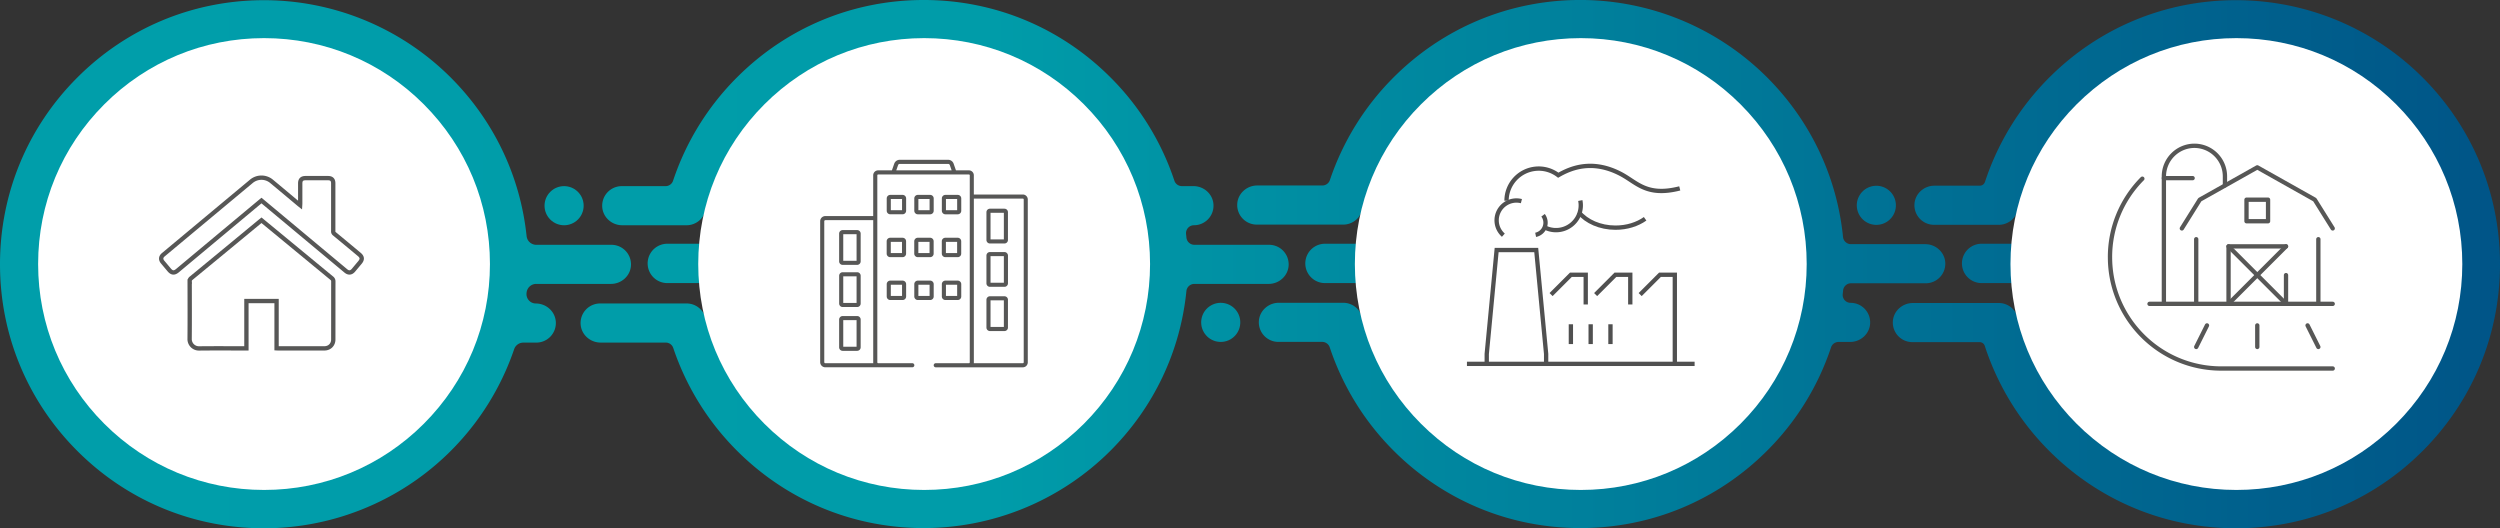
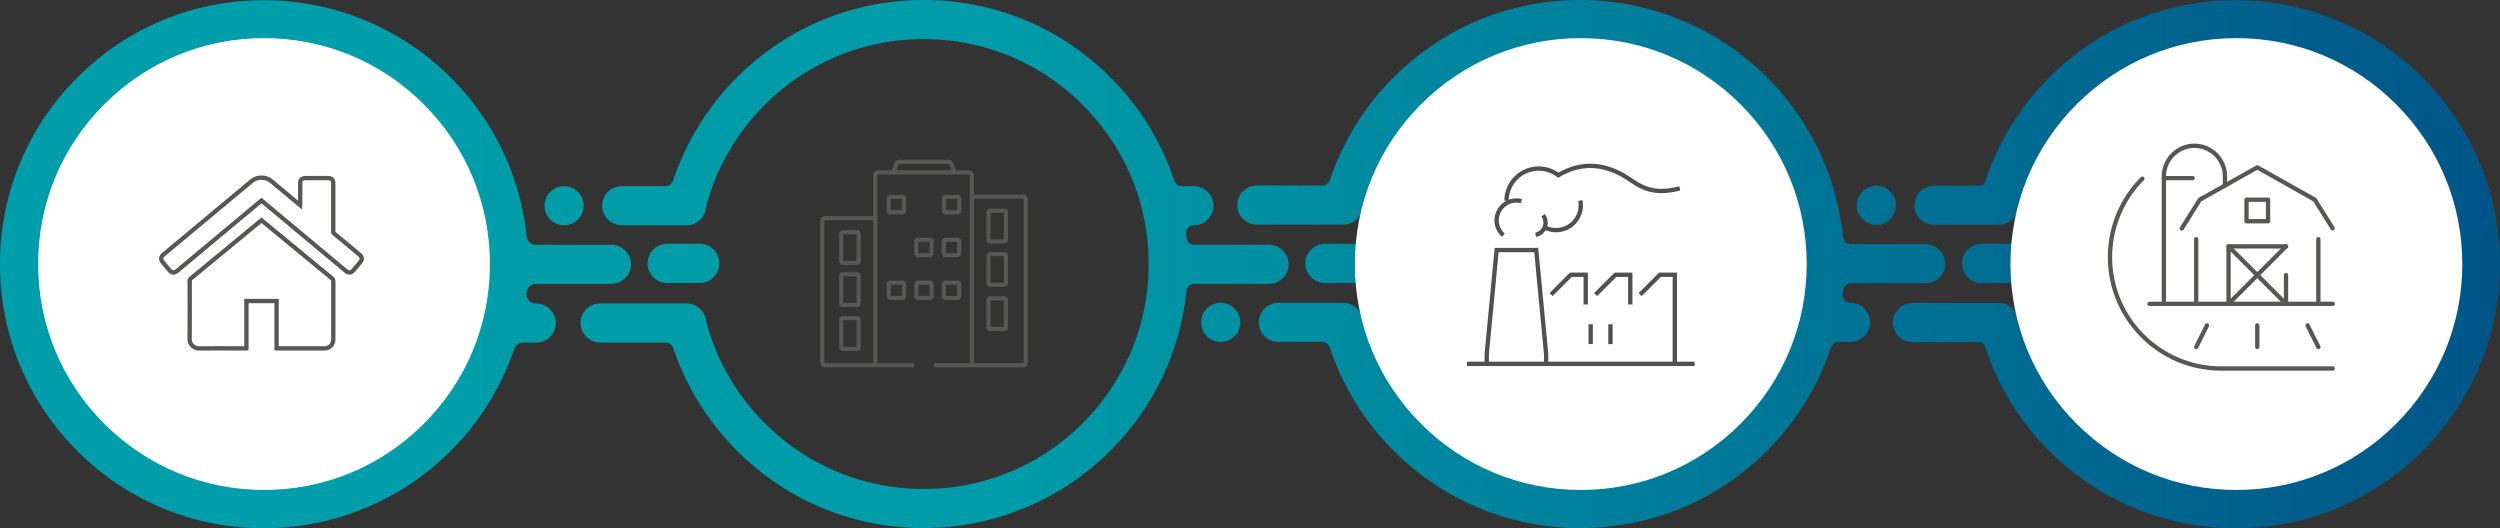
<svg xmlns="http://www.w3.org/2000/svg" xmlns:xlink="http://www.w3.org/1999/xlink" viewBox="0 0 4626.3 977.57">
  <rect x="0" y="0" width="4626.3" height="977.57" fill="#333333" stroke="none" />
  <defs>
    <style>
      .cls-1 {
        fill: url(#New_Gradient_Swatch_1);
      }

      .cls-2 {
        fill: url(#New_Gradient_Swatch_1-3);
      }

      .cls-3 {
        fill: url(#New_Gradient_Swatch_1-4);
      }

      .cls-4 {
        fill: url(#New_Gradient_Swatch_1-5);
      }

      .cls-5 {
        fill: #fff;
      }

      .cls-6 {
        fill: url(#New_Gradient_Swatch_1-7);
      }

      .cls-7 {
        fill: url(#New_Gradient_Swatch_1-8);
      }

      .cls-8 {
        fill: url(#New_Gradient_Swatch_1-9);
      }

      .cls-9 {
        fill: url(#New_Gradient_Swatch_1-10);
      }

      .cls-10, .cls-12, .cls-13 {
        fill: none;
        stroke-width: 8px;
      }

      .cls-10, .cls-12 {
        stroke: #575756;
      }

      .cls-10, .cls-13 {
        stroke-miterlimit: 10;
      }

      .cls-11 {
        fill: #575756;
      }

      .cls-12 {
        stroke-linecap: round;
        stroke-linejoin: round;
      }

      .cls-13 {
        stroke: #505050;
      }
    </style>
    <linearGradient id="New_Gradient_Swatch_1" data-name="New Gradient Swatch 1" x1="-44.84" y1="487.45" x2="4648.66" y2="487.45" gradientUnits="userSpaceOnUse">
      <stop offset="0" stop-color="#009eaa" />
      <stop offset="0.4" stop-color="#009ca9" />
      <stop offset="1" stop-color="#005487" />
    </linearGradient>
    <linearGradient id="New_Gradient_Swatch_1-3" x1="-44.84" y1="488.61" x2="4648.66" y2="488.61" xlink:href="#New_Gradient_Swatch_1" />
    <linearGradient id="New_Gradient_Swatch_1-4" x1="-44.84" y1="380.64" x2="4648.66" y2="380.64" gradientTransform="translate(574.9 -626.64) rotate(45)" xlink:href="#New_Gradient_Swatch_1" />
    <linearGradient id="New_Gradient_Swatch_1-5" x1="-44.84" y1="488.96" x2="4648.66" y2="488.96" xlink:href="#New_Gradient_Swatch_1" />
    <linearGradient id="New_Gradient_Swatch_1-7" x1="-44.84" y1="488.61" x2="4648.66" y2="488.61" xlink:href="#New_Gradient_Swatch_1" />
    <linearGradient id="New_Gradient_Swatch_1-8" x1="-44.84" y1="596.57" x2="4648.66" y2="596.57" gradientTransform="translate(585.77 -1034.15) rotate(29.47)" xlink:href="#New_Gradient_Swatch_1" />
    <linearGradient id="New_Gradient_Swatch_1-9" x1="-44.84" y1="488.96" x2="4648.66" y2="488.96" xlink:href="#New_Gradient_Swatch_1" />
    <linearGradient id="New_Gradient_Swatch_1-10" x1="-44.84" y1="379.8" x2="4648.66" y2="379.8" gradientTransform="translate(180.15 -787.59) rotate(13.28)" xlink:href="#New_Gradient_Swatch_1" />
  </defs>
  <g id="Layer_2" data-name="Layer 2">
    <g id="Layer_1-2" data-name="Layer 1">
      <path class="cls-1" d="M2512.3,523.86h-61a36.41,36.41,0,0,1,0-72.81h61a36.41,36.41,0,0,1,0,72.81Z" />
      <path class="cls-1" d="M1295.28,523.86h-61a36.41,36.41,0,0,1,0-72.81h61a36.41,36.41,0,0,1,0,72.81Z" />
      <g>
        <path class="cls-2" d="M2347.64,525.39H2210.07a14.69,14.69,0,0,0-14.61,13.25c-11.28,111.61-60.21,215.08-140.6,295.47A489.44,489.44,0,0,1,1702.6,977.17c-128-1.72-248-52.37-338.73-143.06a488.48,488.48,0,0,1-118-190.18,14.66,14.66,0,0,0-13.9-10H1111.4c-19.62,0-36.33-15.26-37-34.87a36.19,36.19,0,0,1,36.17-37.5h160a36.18,36.18,0,0,1,36,32.37,415.08,415.08,0,0,0,108.54,189c78.62,78.62,183.15,121.91,294.33,121.91s215.7-43.29,294.32-121.91S2125.6,599.79,2125.6,488.61s-43.29-215.71-121.91-294.32S1820.55,72.37,1709.37,72.37,1493.66,115.67,1415,194.29a415,415,0,0,0-108.45,188.6,36.15,36.15,0,0,1-36.07,33.94H1151.4c-19.62,0-36.33-15.26-37-34.87a36.19,36.19,0,0,1,36.16-37.5h81.06a14.67,14.67,0,0,0,13.93-10.06,488.26,488.26,0,0,1,118.35-191.29C1456.15,50.82,1578.85,0,1709.37,0s253.21,50.82,345.49,143.11a486.43,486.43,0,0,1,118.39,191.33,14.66,14.66,0,0,0,13.92,10h21.43c19.63,0,36.34,15.25,37,34.86a36.19,36.19,0,0,1-36.17,37.51h0a14.67,14.67,0,0,0-14.6,16.29c.24,2.18.48,4.37.69,6.57A14.73,14.73,0,0,0,2210.19,453h138.32a36.19,36.19,0,0,1,36.16,37.5C2384,510.13,2367.26,525.39,2347.64,525.39Z" />
        <circle class="cls-3" cx="1043.87" cy="380.64" r="36.19" transform="translate(36.59 849.62) rotate(-45)" />
      </g>
      <path class="cls-4" d="M1167.65,490.52a36.19,36.19,0,0,0-36.16-37.5H992.3a18,18,0,0,1-17.82-16.17C962.81,326,914,223.35,834.11,143.46A489.44,489.44,0,0,0,482.07.4C354,2.06,233.85,52.72,143.11,143.46,50.82,235.75,0,358.45,0,489s50.82,253.21,143.11,345.5c90.6,90.6,210.5,141.23,338.33,143.06a489.38,489.38,0,0,0,470-331.34,17.94,17.94,0,0,1,17-12.23h24a36.18,36.18,0,0,0,36.16-37.51c-.69-19.6-17.4-34.86-37-34.86h0a17.35,17.35,0,0,1-17.23-19.25c0-.33.07-.66.11-1a17.87,17.87,0,0,1,17.79-16h138.37C1150.24,525.39,1167,510.13,1167.65,490.52ZM904.84,489c0,111.18-43.29,215.71-121.91,294.32S599.79,905.2,488.61,905.2,272.9,861.9,194.29,783.28,72.37,600.14,72.37,489s43.3-215.7,121.92-294.32S377.43,72.73,488.61,72.73,704.31,116,782.93,194.64,904.84,377.78,904.84,489Z" />
-       <path class="cls-5" d="M1710.14,70.55c-111.66,0-216.64,43.49-295.6,122.45s-122.45,183.94-122.45,295.61,43.49,216.65,122.45,295.61,183.94,122.44,295.6,122.44,216.65-43.48,295.61-122.44,122.45-184,122.45-295.61S2084.71,272,2005.75,193,1821.81,70.55,1710.14,70.55Z" />
      <path class="cls-5" d="M488.61,70.55C600.27,70.55,705.26,114,784.22,193S906.66,376.94,906.66,488.61,863.18,705.26,784.22,784.22s-184,122.44-295.61,122.44S272,863.18,193,784.22,70.55,600.27,70.55,488.61,114,272,193,193,376.94,70.55,488.61,70.55Z" />
      <path class="cls-1" d="M3727.42,523.86h-61a36.41,36.41,0,0,1,0-72.81h61a36.41,36.41,0,0,1,0,72.81Z" />
      <path class="cls-6" d="M3562.76,451.82H3425.18a14.7,14.7,0,0,1-14.61-13.24C3399.3,327,3350.37,223.5,3270,143.11A489.51,489.51,0,0,0,2917.72,0c-128,1.73-248,52.38-338.74,143.07a488.39,488.39,0,0,0-118,190.18,14.65,14.65,0,0,1-13.91,10H2326.52c-19.62,0-36.34,15.26-37,34.87a36.19,36.19,0,0,0,36.16,37.51h160a36.2,36.2,0,0,0,36-32.38,415,415,0,0,1,108.54-189c78.62-78.61,183.14-121.91,294.32-121.91s215.71,43.3,294.32,121.91,121.92,183.15,121.92,294.33-43.3,215.7-121.92,294.32-183.14,121.91-294.32,121.91-215.7-43.3-294.32-121.91a415,415,0,0,1-108.45-188.6,36.17,36.17,0,0,0-36.07-34H2366.51c-19.62,0-36.33,15.26-37,34.87a36.19,36.19,0,0,0,36.17,37.51h81.06a14.69,14.69,0,0,1,13.93,10A488.24,488.24,0,0,0,2579,834.1c92.29,92.29,215,143.11,345.5,143.11S3177.7,926.39,3270,834.1a486.4,486.4,0,0,0,118.39-191.32,14.66,14.66,0,0,1,13.92-10h21.43c19.62,0,36.33-15.26,37-34.87a36.19,36.19,0,0,0-36.16-37.51h0A14.66,14.66,0,0,1,3410,544.1q.36-3.29.69-6.57a14.72,14.72,0,0,1,14.63-13.33h138.31a36.19,36.19,0,0,0,36.17-37.51C3599.09,467.08,3582.38,451.82,3562.76,451.82Z" />
      <circle class="cls-7" cx="2258.99" cy="596.57" r="36.19" transform="translate(-1.21 1188.53) rotate(-29.47)" />
      <path class="cls-5" d="M2925.26,70.55c-111.67,0-216.65,43.49-295.61,122.45s-122.44,183.94-122.44,295.61,43.48,216.65,122.44,295.61,183.94,122.44,295.61,122.44,216.65-43.48,295.61-122.44,122.44-184,122.44-295.61S3299.83,272,3220.87,193,3036.93,70.55,2925.26,70.55Z" />
      <g>
        <path class="cls-8" d="M4483.19,143.46A488.08,488.08,0,0,0,4137.71.35c-130.52,0-253.22,50.82-345.51,143.11a488.42,488.42,0,0,0-119,193.22,10,10,0,0,1-9.49,6.94h-84c-19.62,0-36.34,15.25-37,34.86A36.18,36.18,0,0,0,3578.86,416h120a36.19,36.19,0,0,0,36-32.38,415,415,0,0,1,108.54-189C3922,116,4026.51,72.73,4137.69,72.73S4353.4,116,4432,194.64,4553.93,377.78,4553.93,489s-43.3,215.7-121.91,294.32-183.14,121.91-294.33,121.91S3922,861.9,3843.37,783.28a415,415,0,0,1-108.45-188.6,36.15,36.15,0,0,0-36.07-33.94H3539.73c-19.62,0-36.33,15.26-37,34.87a36.19,36.19,0,0,0,36.16,37.5h124.47a10,10,0,0,1,9.51,7A488.12,488.12,0,0,0,3792.2,834.46c92.28,92.28,215,143.11,345.49,143.11s253.22-50.83,345.5-143.11,143.11-215,143.11-345.5S4575.48,235.75,4483.19,143.46Z" />
        <circle class="cls-9" cx="3472.2" cy="379.8" r="36.19" transform="translate(5.62 807.91) rotate(-13.28)" />
      </g>
      <path class="cls-5" d="M4138.47,70.55c-111.66,0-216.65,43.49-295.61,122.45s-122.44,183.94-122.44,295.61,43.48,216.65,122.44,295.61,183.95,122.44,295.61,122.44,216.65-43.48,295.61-122.44,122.45-184,122.45-295.61S4513,272,4434.08,193,4250.14,70.55,4138.47,70.55Z" />
      <g>
        <path class="cls-10" d="M511.8,644.52V557.07H456v87.58H452.8c-28.13,0-56.26-.21-84.38.11a17.21,17.21,0,0,1-17.52-17.68c.33-35.43.15-70.86.09-106.29a6.82,6.82,0,0,1,2.74-5.95q64.11-52.73,128.09-105.62c.62-.52,1.27-1,2.07-1.64L502.62,423q55.59,45.87,111.2,91.69a7.15,7.15,0,0,1,3,6.15c-.09,35.79,0,71.58-.07,107.37,0,9.5-6.89,16.42-16.36,16.43q-43,0-86,0C513.63,644.64,512.91,644.58,511.8,644.52Z" />
        <path class="cls-10" d="M483.84,371.11l-14.21,11.83Q399,441.86,328.44,500.77c-6,5-10.44,4.54-15.46-1.48-4-4.78-8-9.53-12-14.32s-3.47-9.63,1.17-13.51q81.52-68,163.06-135.95a29.16,29.16,0,0,1,37.37.1q25.27,21,50.41,42.16c.68.57,1.39,1.1,2.41,1.9.07-1.19.16-2,.16-2.87q0-18.68,0-37.33c0-6.82,3-9.84,9.94-9.85h41.39c6.72,0,9.77,3,9.77,9.72q0,44.37,0,88.72a5.24,5.24,0,0,0,2.12,4.56q23,18.94,45.78,38c6,4.95,6.37,9.32,1.43,15.21-3.94,4.69-7.85,9.41-11.8,14.11-4.34,5.17-9.14,5.63-14.29,1.33l-153.45-128C485.63,372.55,484.79,371.88,483.84,371.11Z" />
      </g>
      <g>
        <path class="cls-11" d="M1720.16,468.3h-20.74V447.55h20.74V468.3Zm-28.33,1.05a6.51,6.51,0,0,0,2.89,5.4,6.45,6.45,0,0,0,3.64,1.12h22.86a6.51,6.51,0,0,0,5.41-2.87,6.46,6.46,0,0,0,1.1-3.65V446.5a6.44,6.44,0,0,0-2.87-5.41,6.42,6.42,0,0,0-3.64-1.12h-22.86a6.56,6.56,0,0,0-5.41,2.88,6.48,6.48,0,0,0-1.12,3.65v22.85Z" />
        <path class="cls-11" d="M1771.17,468.3h-20.76V447.55h20.76V468.3Zm-28.33,1.05a6.53,6.53,0,0,0,6.52,6.52h22.87a6.48,6.48,0,0,0,6.51-6.52V446.5a6.77,6.77,0,0,0-.51-2.54,6.53,6.53,0,0,0-6-4h-22.87a6.45,6.45,0,0,0-2.54.52,6.5,6.5,0,0,0-4,6v22.85Z" />
-         <path class="cls-11" d="M1669.15,468.3h-20.73V447.55h20.73V468.3Zm-25.45,6.45a6.5,6.5,0,0,0,3.65,1.12h22.85a6.53,6.53,0,0,0,6.54-6.52V446.5a6.58,6.58,0,0,0-2.87-5.41,6.52,6.52,0,0,0-3.67-1.12h-22.85a6.41,6.41,0,0,0-2.54.52,6.47,6.47,0,0,0-4,6v22.85a6.54,6.54,0,0,0,.5,2.54,6.61,6.61,0,0,0,2.36,2.86Z" />
        <path class="cls-11" d="M1669.24,547.61h-20.76V526.87h20.76v20.74Zm-25.45,6.48a6.57,6.57,0,0,0,3.65,1.11h22.85a6.63,6.63,0,0,0,2.54-.52,6.5,6.5,0,0,0,2.87-2.36,6.63,6.63,0,0,0,1.11-3.65V525.83a6.56,6.56,0,0,0-.52-2.55,6.33,6.33,0,0,0-2.35-2.86,6.51,6.51,0,0,0-3.65-1.13h-22.85a6.56,6.56,0,0,0-6.54,6.54v22.84a6.57,6.57,0,0,0,2.89,5.42Z" />
        <path class="cls-11" d="M1648.48,368.23h20.76V389h-20.76V368.23Zm28.33-1.05a6.55,6.55,0,0,0-.52-2.54,6.41,6.41,0,0,0-2.35-2.87,6.58,6.58,0,0,0-3.65-1.12h-22.85a6.51,6.51,0,0,0-2.54.51,6.59,6.59,0,0,0-2.87,2.36,6.52,6.52,0,0,0-1.13,3.66V390a6.55,6.55,0,0,0,.52,2.54,6.47,6.47,0,0,0,2.37,2.87,6.57,6.57,0,0,0,3.65,1.11h22.85a6.62,6.62,0,0,0,2.54-.51,6.52,6.52,0,0,0,2.87-2.37,6.6,6.6,0,0,0,1.11-3.64V367.18Z" />
-         <path class="cls-11" d="M1720.23,389h-20.74V368.23h20.74V389Zm-25.43,6.47a6.48,6.48,0,0,0,3.65,1.11h22.84a6.54,6.54,0,0,0,6.53-6.52V367.18a6.53,6.53,0,0,0-6.53-6.53h-22.84a6.53,6.53,0,0,0-6.53,6.53V390a6.37,6.37,0,0,0,.51,2.54,6.53,6.53,0,0,0,2.37,2.87Z" />
        <path class="cls-11" d="M1771.24,547.61H1750.5V526.87h20.74v20.74Zm4.72-27.19a6.54,6.54,0,0,0-3.66-1.13h-22.86a6.59,6.59,0,0,0-2.54.52,6.53,6.53,0,0,0-4,6v22.84a6.54,6.54,0,0,0,2.89,5.41,6.45,6.45,0,0,0,3.64,1.12h22.86a6.56,6.56,0,0,0,5.41-2.88,6.48,6.48,0,0,0,1.12-3.65V525.83a6.56,6.56,0,0,0-.52-2.55,6.46,6.46,0,0,0-2.35-2.86Z" />
        <path class="cls-11" d="M1771.24,389H1750.5V368.23h20.74V389Zm-25.44,6.47a6.52,6.52,0,0,0,3.64,1.11h22.86a6.49,6.49,0,0,0,5.41-2.88,6.45,6.45,0,0,0,1.12-3.64V367.18a6.53,6.53,0,0,0-6.53-6.53h-22.86a6.56,6.56,0,0,0-5.41,2.88,6.48,6.48,0,0,0-1.12,3.65V390a6.54,6.54,0,0,0,2.89,5.41Z" />
        <path class="cls-11" d="M1720.23,547.61h-20.74V526.87h20.74v20.74Zm-25.43,6.48a6.48,6.48,0,0,0,3.65,1.11h22.84a6.54,6.54,0,0,0,6.53-6.53V525.83a6.56,6.56,0,0,0-.52-2.55,6.55,6.55,0,0,0-6-4h-22.84a6.51,6.51,0,0,0-2.54.52,6.53,6.53,0,0,0-4,6v22.84a6.37,6.37,0,0,0,.51,2.54,6.67,6.67,0,0,0,2.37,2.88Z" />
        <path class="cls-11" d="M1585.11,482.58h-24.65V433.36h24.65v49.22Zm4.71-55.68a6.39,6.39,0,0,0-3.63-1.12h-26.81a6.51,6.51,0,0,0-2.54.52,6.5,6.5,0,0,0-4,6v51.37a6.51,6.51,0,0,0,6.5,6.5h26.81a6.33,6.33,0,0,0,2.53-.52,6.53,6.53,0,0,0,4-6V432.29a6.64,6.64,0,0,0-.51-2.53,6.55,6.55,0,0,0-2.36-2.86Z" />
        <path class="cls-11" d="M1585.11,641.65h-24.65V592.43h24.65v49.22Zm4.71-55.69a6.46,6.46,0,0,0-3.63-1.11h-26.81a6.69,6.69,0,0,0-2.54.51,6.53,6.53,0,0,0-4,6v51.37a6.51,6.51,0,0,0,6.5,6.5h26.81a6.33,6.33,0,0,0,2.53-.52,6.53,6.53,0,0,0,4-6V591.36a6.51,6.51,0,0,0-2.87-5.4Z" />
        <path class="cls-11" d="M1585.11,560.57h-24.65V511.36h24.65v49.21Zm4.71-55.68a6.44,6.44,0,0,0-3.63-1.11h-26.81a6.5,6.5,0,0,0-6.5,6.5v51.37a6.47,6.47,0,0,0,2.86,5.39,6.48,6.48,0,0,0,3.64,1.12h26.81a6.42,6.42,0,0,0,2.53-.51,6.59,6.59,0,0,0,2.85-2.36,6.42,6.42,0,0,0,1.12-3.64V510.28a6.68,6.68,0,0,0-.51-2.53,6.61,6.61,0,0,0-2.36-2.86Z" />
        <path class="cls-11" d="M1802.13,670.49v-303h90.65a1.75,1.75,0,0,1,.62.12,1.54,1.54,0,0,1,.71.6,1.51,1.51,0,0,1,.3.91V670.49a1.7,1.7,0,0,1-.73,1.34,1.57,1.57,0,0,1-.9.28H1802a7.94,7.94,0,0,0,.14-1.62ZM1662,305.39h0a3,3,0,0,1,1.13-1.51,3.15,3.15,0,0,1,1.8-.57h89.74a3.15,3.15,0,0,1,1.8.57,3.26,3.26,0,0,1,1.13,1.51h0l3.44,9.84H1658.55l3.44-9.84ZM1526.54,672a1.89,1.89,0,0,1-.86-.72,1.8,1.8,0,0,1-.35-1.09V409.39a1.74,1.74,0,0,1,.16-.77,2,2,0,0,1,.72-.87,1.88,1.88,0,0,1,1.09-.33h88.61V670.49a8.72,8.72,0,0,0,.15,1.62H1527.3a1.84,1.84,0,0,1-.76-.15Zm369.82,7a9.07,9.07,0,0,0,4-3.32,9.24,9.24,0,0,0,1.58-5.15V369.14a9.21,9.21,0,0,0-9.2-9.21h-90.65V324.44a8.78,8.78,0,0,0-.71-3.59,9.19,9.19,0,0,0-8.48-5.62h-23.89l-4.31-12.33h0a10.52,10.52,0,0,0-3.9-5.2,10.65,10.65,0,0,0-6.18-2h-89.74a10.7,10.7,0,0,0-6.19,2,10.56,10.56,0,0,0-3.89,5.2h0l-4.31,12.33h-25.42a9.08,9.08,0,0,0-3.58.72,9.19,9.19,0,0,0-5.62,8.49v75.39H1527.3a9.28,9.28,0,0,0-3.72.77,9.49,9.49,0,0,0-5.82,8.79V670.15a9.53,9.53,0,0,0,9.54,9.54h95.19a3.45,3.45,0,0,0,1-.15,8.51,8.51,0,0,0,1.6.15h63.14a3.79,3.79,0,0,0,0-7.58h-63.14a1.5,1.5,0,0,1-.47-.07l0,0a1.72,1.72,0,0,1-.81-.58,1.82,1.82,0,0,1-.31-1v-346a1.5,1.5,0,0,1,.14-.64,1.63,1.63,0,0,1,.59-.71,1.53,1.53,0,0,1,.9-.28h167.83a1.52,1.52,0,0,1,.62.12,1.56,1.56,0,0,1,.72.6,1.54,1.54,0,0,1,.28.91V670.49a1.66,1.66,0,0,1-.31,1,1.72,1.72,0,0,1-.81.58l0,0a1.68,1.68,0,0,1-.48.07h-61.37a3.79,3.79,0,1,0,0,7.58h161.21a9.16,9.16,0,0,0,3.58-.73Z" />
        <path class="cls-11" d="M1857.67,605.05H1833V555.83h24.66v49.22Zm4.72-55.69a6.65,6.65,0,0,0-3.65-1.11h-26.81a6.47,6.47,0,0,0-5.39,2.86,6.36,6.36,0,0,0-1.11,3.64v51.38a6.47,6.47,0,0,0,2.86,5.38,6.52,6.52,0,0,0,3.64,1.12h26.81a6.47,6.47,0,0,0,6.5-6.5V554.75a6.35,6.35,0,0,0-.51-2.53,6.56,6.56,0,0,0-2.34-2.86Z" />
        <path class="cls-11" d="M1833,393.78h24.66V443H1833V393.78Zm29.38-6.46a6.56,6.56,0,0,0-3.65-1.12h-26.81a6.34,6.34,0,0,0-2.54.52,6.41,6.41,0,0,0-2.85,2.34,6.6,6.6,0,0,0-1.11,3.64v51.38a6.47,6.47,0,0,0,2.86,5.38,6.52,6.52,0,0,0,3.64,1.12h26.81a6.47,6.47,0,0,0,6.5-6.5V392.7a6.49,6.49,0,0,0-2.85-5.38Z" />
        <path class="cls-11" d="M1833,474h24.66v49.21H1833V474Zm29.38-6.47a6.55,6.55,0,0,0-3.65-1.11h-26.81a6.49,6.49,0,0,0-6.5,6.49v51.38a6.47,6.47,0,0,0,6.5,6.5h26.81a6.67,6.67,0,0,0,2.55-.51,6.47,6.47,0,0,0,4-6V473a6.49,6.49,0,0,0-2.85-5.38Z" />
      </g>
      <g id="farm_1" data-name="farm 1">
        <g>
          <polyline class="cls-12" points="4037.55 422.7 4070.78 369.52 4177.14 309.69 4283.49 369.52 4316.73 422.7" />
          <line class="cls-12" x1="4064.13" y1="442.64" x2="4064.13" y2="562.29" />
          <line class="cls-12" x1="4290.14" y1="442.64" x2="4290.14" y2="562.29" />
          <rect class="cls-12" x="4157.2" y="369.52" width="39.88" height="39.88" />
          <g>
            <line class="cls-12" x1="4230.32" y1="509.11" x2="4230.32" y2="562.29" />
            <polyline class="cls-12" points="4123.96 562.29 4123.96 455.93 4230.32 455.93" />
            <line class="cls-12" x1="4123.96" y1="455.93" x2="4230.32" y2="562.29" />
            <line class="cls-12" x1="4230.32" y1="455.93" x2="4123.96" y2="562.29" />
          </g>
        </g>
        <g>
          <path class="cls-12" d="M4004.31,562.29v-236a56.66,56.66,0,0,1,56.5-56.5h0a56.66,56.66,0,0,1,56.5,56.5v16.62" />
          <line class="cls-12" x1="4004.31" y1="329.63" x2="4057.49" y2="329.63" />
        </g>
        <line class="cls-12" x1="4316.73" y1="562.29" x2="3977.72" y2="562.29" />
        <path class="cls-12" d="M4316.73,681.94H4110.66c-113.8,0-206.06-92.26-206.06-206.07a205.39,205.39,0,0,1,59.82-145.17" />
        <g>
          <line class="cls-12" x1="4084.08" y1="602.17" x2="4064.13" y2="642.06" />
          <line class="cls-12" x1="4177.14" y1="602.17" x2="4177.14" y2="642.06" />
          <line class="cls-12" x1="4270.2" y1="602.17" x2="4290.14" y2="642.06" />
        </g>
      </g>
      <g>
        <polyline class="cls-13" points="2751.24 673.33 2751.24 655.01 2769.56 462.68 2842.83 462.68 2861.15 655.01 2861.15 673.33" />
        <polyline class="cls-13" points="2870.31 545.11 2906.94 508.47 2934.42 508.47 2934.42 563.43" />
        <polyline class="cls-13" points="2952.74 545.11 2989.37 508.47 3016.85 508.47 3016.85 563.43" />
        <polyline class="cls-13" points="3035.16 545.11 3071.8 508.47 3099.28 508.47 3099.28 673.33" />
        <line class="cls-13" x1="3135.91" y1="673.33" x2="2714.61" y2="673.33" />
-         <line class="cls-13" x1="2906.94" y1="600.06" x2="2906.94" y2="636.7" />
        <line class="cls-13" x1="2943.58" y1="600.06" x2="2943.58" y2="636.7" />
        <line class="cls-13" x1="2980.21" y1="600.06" x2="2980.21" y2="636.7" />
        <path class="cls-13" d="M2855.45,398.38a22.9,22.9,0,0,1-13.73,36.19" />
        <path class="cls-13" d="M2924.38,371.1a45.82,45.82,0,0,1-65.11,50.09" />
-         <path class="cls-13" d="M3044.32,404.88c-14.31,10.18-33.58,16.41-54.77,16.41-28.59,0-53.67-11.34-67.82-28.4" />
        <path class="cls-13" d="M2787.88,371.51a59.53,59.53,0,0,1,95.72-47.27c21.92-12.62,61.78-30.26,115.22-2.53,30.33,15.74,47.79,42.65,109.61,26.91" />
        <path class="cls-13" d="M2782,435.21a36.65,36.65,0,0,1,33.4-63" />
      </g>
    </g>
  </g>
</svg>